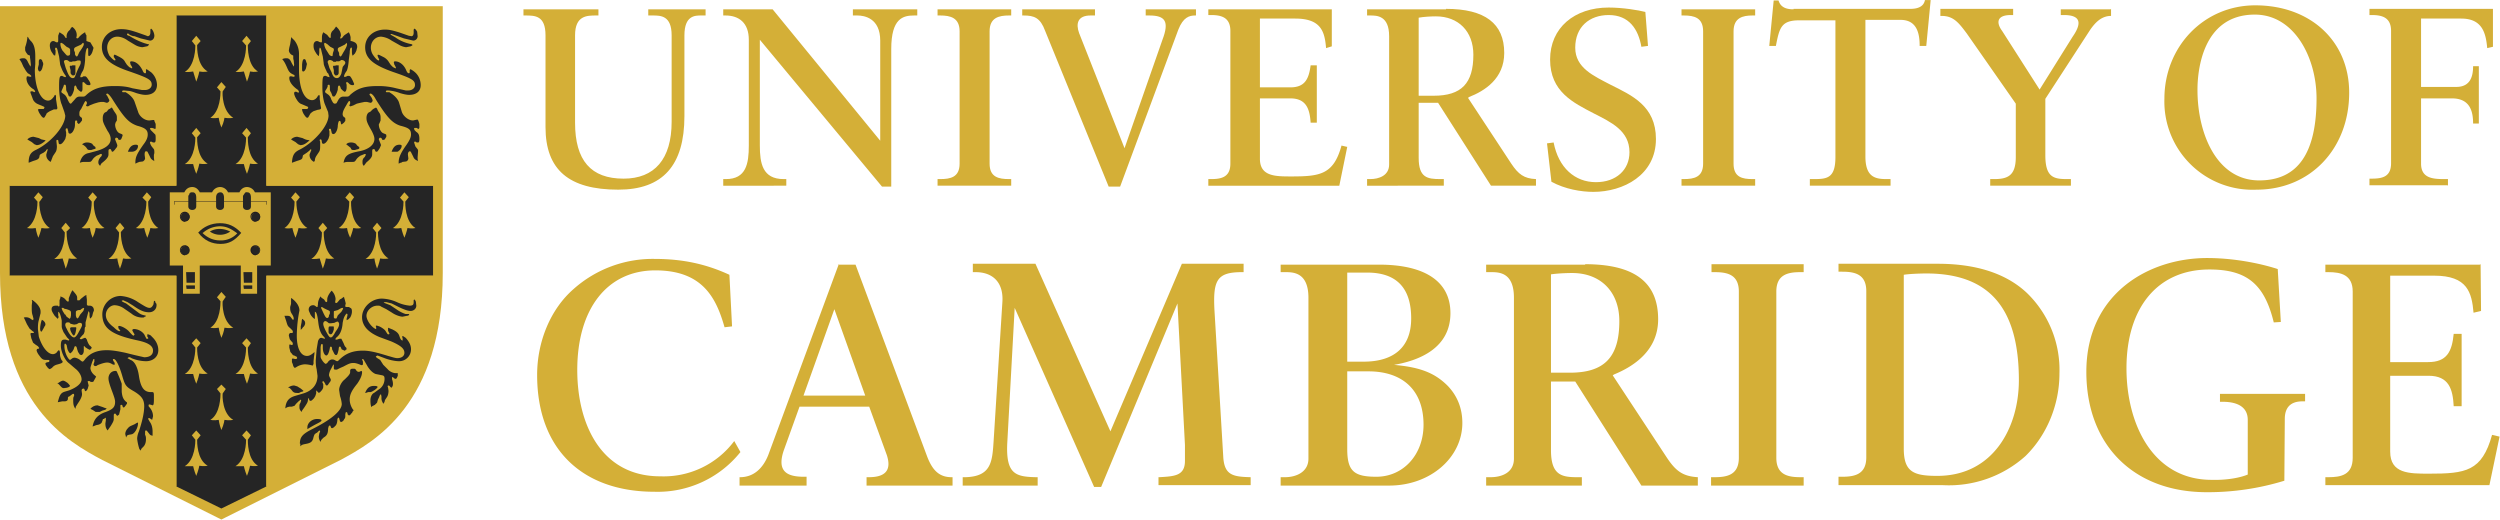
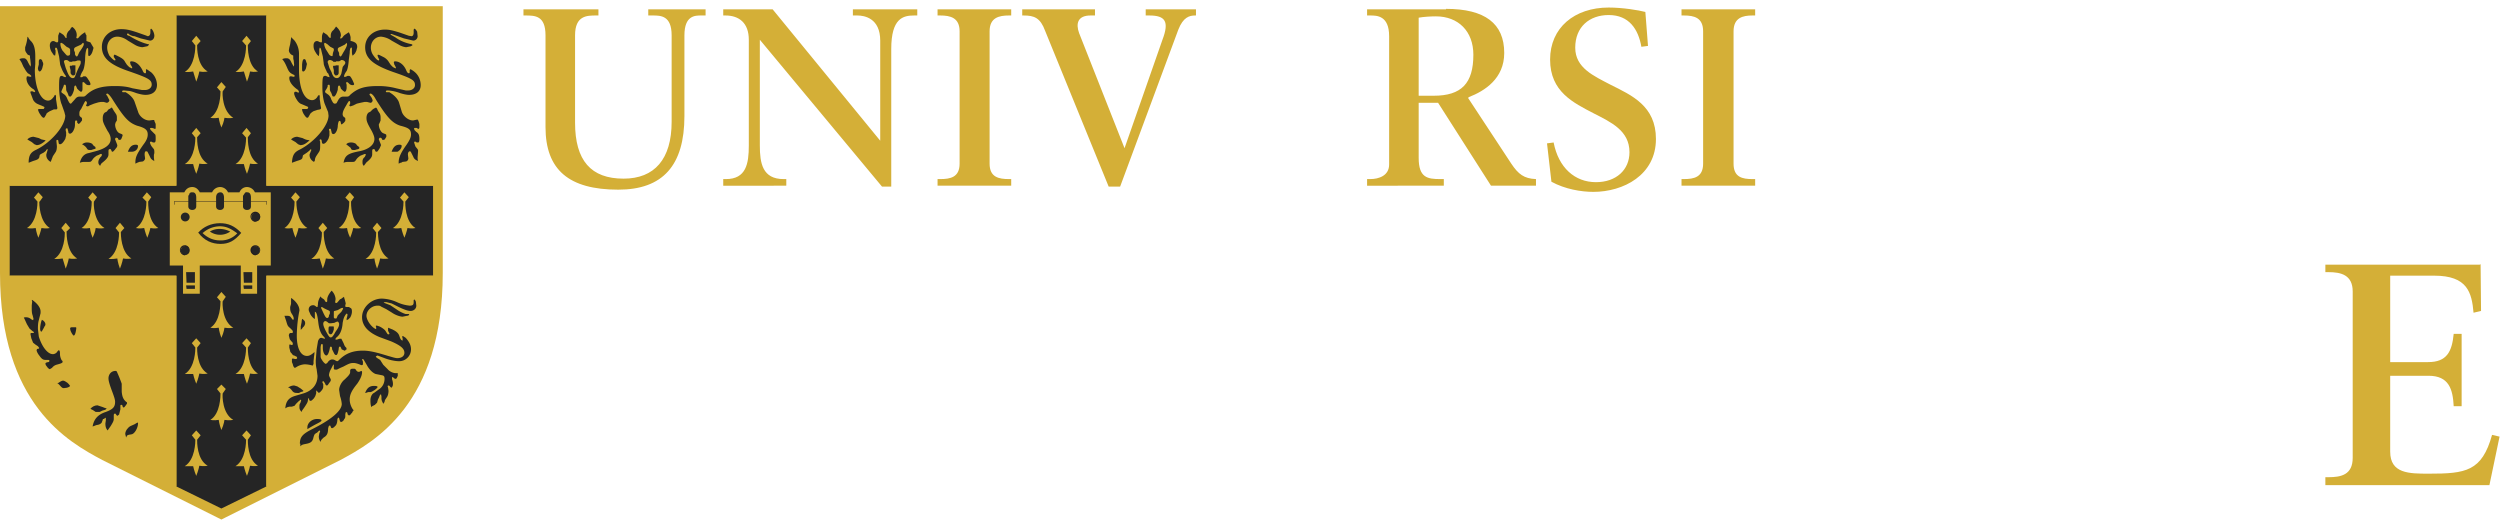
<svg xmlns="http://www.w3.org/2000/svg" width="755.9" height="157.1" viewBox="0 0 566.9 117.8">
  <defs>
    <clipPath id="a">
      <path d="M0 1h101v116.8H0zm0 0" />
    </clipPath>
    <clipPath id="b">
      <path d="M527 59h39.9v52H527zm0 0" />
    </clipPath>
  </defs>
  <path d="M95.8 65c-.3 5.2-1 10-2.3 14.1A35 35 0 0 1 88 89.8c-4.3 5.7-9.6 8.6-13 10.4l-12.3 6.2V65h33M37.6 65v41.4l-12.3-6.2c-3.4-1.8-8.7-4.7-13-10.4A35 35 0 0 1 7 79.1C5.6 75 5 70.2 4.6 65h33" fill="none" stroke-width=".2" stroke="#D4AF37" stroke-miterlimit="10" />
  <path d="M95.8 6h-33v33.7h33zm0 0M37.6 6h-33v33.7h33zm0 0" fill="none" stroke-width=".2" stroke="#D4AF37" stroke-miterlimit="10" />
  <g clip-path="url(#a)">
    <path d="M50.2 117.8l-1-.5-26-13C15.5 100.2 0 91.7 0 61.9V1.4h100.4v60.5c0 29.8-15.6 38.3-23.2 42.4l-26 13-1 .5" fill="#D4AF37" />
  </g>
  <path d="M60.4 42.1V3.5H40v38.6H2.2V62.5H40v47.8l10.2 5 10.2-5V62.5h37.8V42.1H60.4" fill="#252525" />
  <path d="M2.2 42.1H40V3.5H2.2zm0 0M60.4 42.1h37.8V3.5H60.4zm0 0M40 62.5H2.2c.2 27.7 14.4 35.7 22 39.9l15.8 7.9V62.5M60.4 62.5v47.8l15.8-8c7.6-4 21.8-12 22-39.8H60.4M73.4 52.6l.8-.9-1-1.2-1 1.2.8 1c0 .4 0 4.5-2.4 6 0 0 .8.1 1.9-.1l.7 2.3c.5-1.2.7-2.3.7-2.3 1 .2 1.9 0 1.9 0-2.4-1.4-2.4-5.5-2.4-6M79.6 45.7l.7-1-1-1.1-1 1.2.9.9c0 .4 0 4.5-2.4 6 0 0 .8.2 1.9 0 0 0 .1 1 .7 2.2.5-1.2.7-2.2.7-2.2 1 .2 1.8 0 1.8 0-2.4-1.5-2.3-5.6-2.3-6M85.7 52.6l.8-.9-1-1.2-1 1.2.8 1c0 .4 0 4.5-2.4 6 0 0 .8.1 2-.1 0 0 .1 1 .6 2.3.5-1.2.7-2.3.7-2.3 1 .2 1.9 0 1.9 0-2.4-1.4-2.4-5.5-2.4-6M91.9 45.7l.8-1-1-1.1-1 1.2.8.9c0 .4 0 4.5-2.4 6 0 0 .8.2 1.9 0 0 0 .2 1 .7 2.2.5-1.2.7-2.2.7-2.2 1 .2 1.8 0 1.8 0-2.4-1.5-2.3-5.6-2.3-6M67.2 45.7l.8-1-1-1.1-1 1.2.8.9c0 .4 0 4.5-2.3 6 0 0 .8.2 1.8 0 0 0 .2 1 .7 2.2.5-1.2.7-2.2.7-2.2 1.1.2 2 0 2 0-2.5-1.5-2.5-5.6-2.5-6M15 52.6l.9-.9-1-1.2-1 1.2.8 1c0 .4 0 4.5-2.4 6 0 0 .8.1 1.9-.1l.7 2.3c.5-1.2.7-2.3.7-2.3 1 .2 1.9 0 1.9 0-2.4-1.4-2.4-5.5-2.4-6M21.3 45.7l.7-1-1-1.1-1 1.2.8.9c0 .4 0 4.5-2.3 6 0 0 .8.2 1.9 0 0 0 .1 1 .6 2.2.6-1.2.7-2.2.7-2.2 1.1.2 2 0 2 0-2.5-1.5-2.5-5.6-2.4-6M27.4 52.6l.8-.9-1-1.2-1 1.2.8 1c0 .4 0 4.5-2.4 6 0 0 .8.1 2-.1 0 0 .1 1 .6 2.3.5-1.2.7-2.3.7-2.3 1 .2 1.9 0 1.9 0-2.4-1.4-2.4-5.5-2.4-6M33.6 45.7l.7-1-1-1.1-1 1.2.9.9c0 .4 0 4.5-2.4 6 0 0 .8.2 1.9 0 0 0 .2 1 .7 2.2.5-1.2.7-2.2.7-2.2 1 .2 1.8 0 1.8 0-2.4-1.5-2.3-5.6-2.3-6M9 45.7l.7-1-1-1.1-1 1.2.8.9c0 .4 0 4.5-2.4 6 0 0 .9.2 2 0 0 0 .1 1 .6 2.2.5-1.2.7-2.2.7-2.2 1.1.2 1.9 0 1.9 0-2.4-1.5-2.4-5.6-2.4-6M50.5 68.3l.7-1-1-1.1-1 1.2.8.9c0 .5 0 4.6-2.3 6 0 0 .8.2 1.9 0 0 0 .1 1 .6 2.3.6-1.3.7-2.3.7-2.3 1.1.2 2 0 2 0-2.5-1.4-2.5-5.5-2.4-6M50.5 89.2l.7-1-1-1-1 1 .8 1c0 .5 0 4.6-2.3 6 0 0 .8.2 1.9 0 0 0 .1 1 .6 2.3.6-1.3.7-2.3.7-2.3 1.1.2 2 0 2 0-2.5-1.4-2.5-5.5-2.4-6M56.2 78.8l.7-1-1-1.1-1 1.1.9 1c0 .4 0 4.5-2.4 6h1.9s.2 1 .7 2.2c.5-1.2.7-2.3.7-2.3 1 .2 1.8 0 1.8 0-2.4-1.4-2.3-5.5-2.3-6M44.7 78.8l.8-1-1-1.1-1 1.1.8 1c0 .4 0 4.5-2.4 6h1.9s.2 1 .7 2.2c.5-1.2.7-2.3.7-2.3 1 .2 1.9 0 1.9 0-2.5-1.4-2.4-5.5-2.4-6M56.2 99.7l.7-1-1-1.1-1 1.1.9 1c0 .4 0 4.5-2.4 6h1.9s.2 1 .7 2.2c.5-1.2.7-2.3.7-2.3 1 .2 1.8 0 1.8 0-2.4-1.4-2.3-5.5-2.3-6M44.7 99.7l.8-1-1-1.1-1 1.1.8 1c0 .4 0 4.5-2.4 6h1.9s.2 1 .7 2.2c.5-1.2.7-2.3.7-2.3 1 .2 1.9 0 1.9 0-2.5-1.4-2.4-5.5-2.4-6M50.5 20.7l.7-1-1-1.1-1 1.2.8.9c0 .5 0 4.5-2.3 6 0 0 .8.2 1.9 0 0 0 .1 1 .6 2.2.6-1.2.7-2.2.7-2.2 1.1.2 2 0 2 0-2.5-1.5-2.5-5.5-2.4-6M56.2 10.2l.7-.9-1-1.2-1 1.2.9 1c0 .4 0 4.5-2.4 6 0 0 .8.1 1.9-.1l.7 2.3c.5-1.2.7-2.3.7-2.3 1 .2 1.8 0 1.8 0-2.4-1.4-2.3-5.5-2.3-6M44.7 10.2l.8-.9-1-1.2-1 1.2.8 1c0 .4 0 4.5-2.4 6 0 0 .8.1 1.9-.1l.7 2.3c.5-1.2.7-2.3.7-2.3 1 .2 1.9 0 1.9 0-2.5-1.4-2.4-5.5-2.4-6M56.2 31.1l.7-.9-1-1.2-1 1.2.9 1c0 .4 0 4.5-2.4 6h1.9s.2 1 .7 2.2c.5-1.2.7-2.3.7-2.3 1 .2 1.8 0 1.8 0-2.4-1.4-2.3-5.5-2.3-6M44.7 31.1l.8-.9-1-1.2-1 1.2.8 1c0 .4 0 4.5-2.4 6h1.9s.2 1 .7 2.2c.5-1.2.7-2.3.7-2.3 1 .2 1.9 0 1.9 0-2.5-1.4-2.4-5.5-2.4-6" fill="#D4AF37" />
  <path d="M31.8 22.6l.1.5.3 1c.4 1.8.7 2.3 1.6 2.3.5 0 1-.3 1-.7l.3-.6c0-.2.1-.3.3-.3.3 0 .5.4.5 1.2l.2 1.6.2 1.3c0 .5 0 .6-.2 1l.2 2a4 4 0 0 1-.4 2L36 35l-.1 1.1a8 8 0 0 0-.2 1.1v.4l.2.4-.1.2-.7-.3-.7-.3-.7-.6c-.6.5-.8.6-2.5 1l-.7.4-.4.2c-.3 0-.4-.5-.4-1.4 0-.7 0-1.3.2-1.8l-1.2-.3-.4.1h-.2l-.1-.3c0-.1 0-.4.2-.7l.3-.8.8-.9.8-.5 1.1-.2c.7-.1 1.1-.5 1.1-1 0-.4-.3-.7-1-1l-1.3-.5a7 7 0 0 1-1.3-.6l-1-.5c-.3 0-.5.2-.5.6 0 .6.4 1 .9 1l.3-.1.3-.1c.2 0 .3 0 .3.2v.2l-.1.5c0 .5-.4 1-1 2l-.3.3c-.3 1-1 2-1.7 2.6l-.4.2-.3.5c0 .1-.2.4-.6.7l-.8.8a3 3 0 0 0-.6.6l-.4.5-.2.2c-.3 0-.6-.3-.7-.8-.1-.4-.2-.5-.5-.5H21l-.5.1h-1.2c-.5 0-1.3.2-1.7.4h-.3L17 38v-.3a6.1 6.1 0 0 1 1.8-3.6c-.1-.5-.5-1-.9-1l-.5-.2-.2-.2c0-.1.3-.4.8-.6a4 4 0 0 1 1.7-.5c.6 0 1 .2 1.7.6.8.7 1 .8 1.5.8.7 0 1.3-.6 1.3-1.3 0-.4-.2-.9-.8-1.6-.9-1.2-1.2-1.8-1.2-2.7 0-.5.2-1.2.4-1.5l.3-.4.1-.3c0-.3-.2-.4-.6-.4-.5 0-1.4.4-2.2.8-.4.3-.7.5-.7.7 0 .1 0 .2.2.3l.3.2v.4l-.7.8a10.4 10.4 0 0 1-1.6 1.7l-.3.5a5 5 0 0 1-1.4 1.5l-.5.3-.2.5-.4.6-.8 1-.9 1c-.3.2-.5.7-.9 1.9-.2.7-.4 1.1-.6 1.1l-.2-.2c-.6-.7-1.2-1.1-1.5-1.1l-.3.1-.9.4-1.2.2c-.9.2-1.2.3-1.7 1-.2 0-.3.2-.3.2l-.2-.4V38l.2-.9.6-2 .6-1 .1-.6c0-.7-.7-1.4-1.7-1.5-.2 0-.3 0-.3-.2l.6-.7a4 4 0 0 1 2-.9c.4 0 .9.2 1.5.4l.7.3.7.2c.8 0 1.5-.7 2.4-2.2.4-.7.6-1.2.6-1.7 0-.8-.4-1.3-1-1.3a2 2 0 0 0-1.4.6c-.4.3-.5.7-.5 1v.4c0 .4-.1.5-.3.5-.3 0-.7-.4-2-2-1-1-1.1-1.6-1.2-2.7-1-1.4-1.3-2-1.3-3v-.6c-.8-1-1-1.4-1-2.2 0-.3 0-.5.3-.9l-.6-1.2-.2-.7-.5-1.2-.3-.6c0-.4.2-.5 1.3-.8v-.7-.8L5 9.8l.1-1-.2-1-.3-.8-.2-.4c0-.1 0-.2.2-.2.4 0 1.2.5 2 1.2 1.9 1.6 2.3 2.2 2.5 4l.1.7c1 .6 1.4 1.4 1.4 2.2a4 4 0 0 1-.7 2l-.6 1a2 2 0 0 0-.3 1.1c0 .6.2 1.2.6 2 .5.8 1 1.2 1.4 1.2.9 0 1.6-1.5 1.6-3.2v-.8-1l.2-1v-1.2c0-.2 0-.4-.3-.6l-.7-.8c-1-1.1-1.6-2.2-1.6-3 0-1 .7-1.7 1.6-1.7.2 0 .4 0 .7.2v-.2c0-1.5.3-2.5.7-2.5h.2l.5.6.7.4.2.2c0-.4 0-.4.4-.9l.5-.6.3-.5.2-.3.2-.2c.1 0 .2.1.3.4.1.3.1.3.7.8l.4.4.2.7.1.2.7-.5.5-.3.3-.2.2.2.2.5c.4.6.5.9.5 1.1v.7c1 .4 1.4 1 1.4 2 0 .9-.4 1.8-1.2 2.8-.6.6-.6.8-.6 1.2 0 2.4 1.6 3.8 4.5 3.8h2.2c1.3 0 2.2.2 3.4.6 1.6.5 2 .6 2.5.6l.4-.1.2-.3c0-.4-.8-.8-3.4-1.5-5.3-1.5-7.5-3.7-7.5-7.2 0-2.7 2.2-4.8 5.1-4.8 1 0 2.4.3 3.2.6l1.3.5.7.1c.5 0 .7-.4.7-1.1 0-.4.1-.6.4-.6.4 0 1 .5 1.4 1.2.6.8 1 1.6 1 2.1 0 .8-.4 1.3-1.2 1.7-.7 1.1-1.6 1.6-2.8 1.6-1 0-2.2-.5-4.4-1.8-.8-.4-1.2-.5-1.6-.5-.5 0-.9.3-.9.8s.4.8 1.3 1c1.4.6 1.7.8 2.3 1.3 1.6.3 2.3.6 3.3 1.4 2.8.9 4.6 2.8 4.6 5 0 2.1-1.5 3.7-3.5 3.7l-1.5-.2" fill="#D4AF37" />
  <path d="M35 36.6l-.1-.8v-.7l.1-.4c0-.5 0-.8-.2-1l-.4-.5a2.4 2.4 0 0 1-.4-.9c0-.1.1-.2.3-.2l.4.2h.3c.2 0 .3-.2.3-.8 0-.6 0-1-.2-1.1l-.5-.5-.4-.4-.2-.3c0-.1.1-.2.3-.2.1 0 .4 0 .7.2h.1c.2 0 .2 0 .2-.3V28.1l-.3-.7c0-.2 0-.2-.2-.2h-.1l-.8.1h-.1c-1 0-2.2-.9-2.5-2l-.7-2c-.2-.7-.6-1.3-1.5-2l-.6-.4h-.6c-.1 0-.2 0-.2-.2 0-.1.1-.2.4-.2l1 .1c.4 0 1 .2 1.8.5 1 .3 1.6.4 2.1.4 1.6 0 2.6-.8 2.6-2.3a4 4 0 0 0-1.3-2.8l-1-.7c-.2 0-.2 0-.2.2v.4c0 .2 0 .3-.2.3s-.4-.2-.6-.7c-.6-1.2-1.5-2-2.5-2-.2 0-.3.1-.3.2l.1.5.3.5.1.3-.1.1-.6-.3-.5-.5-.4-.6c-.3-.6-.6-.8-1.3-1.2l-.8-.4a.8.8 0 0 0-.4-.1l-.1.2v.3l.4.6-.1.2c-.3 0-.8-.5-1.3-1.1-.3-.6-.5-1.2-.5-1.8 0-1.4 1-2.5 2.3-2.5.7 0 1.6.3 2.4.9l1.5.9a4 4 0 0 0 1.8.6l1-.2s.2 0 .3-.2l.2-.1-.1-.2h-.2l-.7-.2a15.5 15.5 0 0 1-3.5-1.7c-.3 0-.5-.2-.5-.3 0-.1 0-.2.2-.2 0 0 .2 0 .3.2.5.3.9.4 1.2.4l1.4.5 2.1.5c.6 0 1-.5 1-1.1 0-.4-.2-1-.5-1.4l-.2-.2c-.1 0-.2.1-.2.3V7.4c0 .4-.2.8-.6.8L33 8l-2-.7c-1.8-.6-2.6-.7-3.5-.7-2.5 0-4.4 1.7-4.4 4 0 2.5 1.8 4.1 6.3 5.6 4.3 1.5 5 1.9 5 3 0 .7-.7 1.2-1.5 1.2h-.7L30 20c-1.3-.4-2.5-.5-4-.5-3.1 0-4.9.6-6.4 2-.4.4-.5.4-1 .4H18c-.4 0-.7.2-1 .6a87.3 87.3 0 0 1-.9 1c-.3 0-.4-.2-.8-1-.1-.3-.3-.7-.6-1L14 21l-.1-.2.1-.3.4-.9c.1-.4.1-.4.3-.4.2 0 .3.2.3 1 0 .1 0 .4.3.8l.3.8.3.1c.3 0 .7-.8.9-1.6 0-.7.1-.9.3-.9h.1l.3.7.4.4.4.3c.3 0 .4-.2.4-.8v-1.1c0-.2 0-.3.2-.3l.2.1.3.3c.2.2.4.3.7.3.2 0 .4 0 .4-.2s0-.3-.3-.8L20 18c-.3-.5-.5-.7-.7-.7h-.4l-.3.2h-.3-.1c0-.3.2-.8.5-1.3.3-.4.5-1.3.6-2.6 0-1.6.3-2.7.5-2.7s.2.1.2.5v.7c0 .3 0 .6.2.6s.6-.4.8-1.1l.2-.7v-.1l-.7-1.2-.6-.2-.3-.1V8l-.2-.3-.1-.4c-.7.4-1 .7-1.3 1-.2.3-.4.4-.5.4l-.2-.1.1-.5v-.2c0-.7-.4-1.4-1-1.8l-.3.2-.2.4-.4.4a1.9 1.9 0 0 0-.4 1v.5h-.2l-.2-.3-.3-.4-.6-.4-.3-.2a7.3 7.3 0 0 0-.3.8v1.1c0 .3-.1.4-.3.4l-.3-.1a1 1 0 0 0-.5-.2c-.5 0-.8.4-.8 1s.2 1.2.5 1.6l.4.6.3.1.1-.6v-.6l-.1-.2c0-.2 0-.4.2-.4s.3.3.4.8l.3 1.2.2 1.5c0 .4.2.8.4 1.3a6.4 6.4 0 0 0 1 1.7l-.2.2-.3-.1-.4-.2H14c-.5 0-.6.4-.6 2.6 0 1.3.2 3 .6 3.9l.6 1.7.2.8c0 2.3-3.1 6-6.5 7.7-1.3.6-1.7 1.2-1.8 2.6v.4l1-.4c1-.3 1.2-.4 1.4-.8l.1-.5c0-.1.1-.2.9-.6l.5-.4c.1-.3.3-.4.4-.4v.2l-.3 1v.2c0 .6.4 1.2 1 1.5l.5-1.3.6-.9c.2-.3.3-.7.3-1.4l-.1-1V32c0-.2 0-.3.2-.3l.2.1.1.6c0 .2.2.3.3.3.4 0 .8-.5 1.2-1.2l.2-.8V30l-.1-.4v-.1c0-.2 0-.4.2-.4h.2l.2.8c0 .3.2.4.4.4s.6-.3.8-.8c.2-.4.3-.8.3-1.3 0-.7 0-.9.3-.9l.2.1v.4l.3.3c.2 0 .5-.4.8-.8V27c0-.1 0-.3-.2-.4-.4-.3-.4-.4-.4-.8s0-.6.4-1.1l.4-.8c.4-.8.5-1 .7-1l.2.3v.3l-.2.4s.1.2.3.2c.1 0 .3 0 .5-.2l1-.4 1-.3.6-.1h.6l.7.2c.3 0 .6-.3.6-.6l-.5-1-.2-.2v-.2l.2-.1c.2 0 .7.5 1.2 1.3 2.7 4.3 3.7 5.3 5.6 6 1.9.5 2.4 1 2.4 2 0 .7-.3 1.4-1 2.3-1.4 2-1.8 2.8-1.8 4v.3l.4-.2.5-.2.8-.1c.2-.1.5-.4.5-.7l-.1-.8c0-.3 0-.6.2-.8h.2c.1 0 .2 0 .3.2l.5 1c.2.5.4.7 1 1M9.2 13.4c-.3 0-.4.2-.4.6v.6l-.2.8c0 .5.2.8.4.8s.5-.4.6-.8l.2-.8c0-.2 0-.4-.2-.7 0-.3-.3-.5-.4-.5" fill="#252525" />
  <path d="M6.5 8.7l.4.5C7.7 9.9 8 11 8 12.8v1.7l-.1 1.3c0 4 1.3 7 3 7 .5 0 .9-.3 1.4-1 0-.2.2-.3.3-.3l.1.3v.7l.1.6.1.7.1.6c0 .2 0 .3-.2.4h-.6l-.9.4c-.5.3-.8.5-.8.7l-.4.7-.2.1c-.2 0-.5-.3-.8-.8a3 3 0 0 1-.5-1.1l.3-.1h1l.2-.3-.1-.2-1.4-.6c-.5-.2-.9-.6-1.1-1L6.9 21c0-.2 0-.3.2-.3h.3l.4.2.2-.2-.3-.4C6.5 19.6 6 18.6 6 17.7l.1-.4h.3l.4.1c.2 0 .3 0 .3-.2l-.3-.3-.5-.3-.4-.5-.6-1-.4-.9-.3-.5-.2-.3a2 2 0 0 1 1-.2c.4 0 .7.3 1 1l.5.9.1-.4-.1-1-.1-.7v-.4l-.5-.2L6 12c-.2-.3-.3-.5-.3-.8v-.5a9 9 0 0 0 .5-2.1v-.3l.3.3M10.3 31.8l-.9-.2-.6-.3-1.2-.3a2 2 0 0 0-1.4.6l.3.2.7.4.6.5.5.2c.6 0 1.2-.3 2-1M22.7 37.6c.2-.4.2-.5.6-.8 1-.8 1.3-1.3 1.3-1.8v-.7c0-.4.1-.5.3-.5h.2l.2.4c0 .1.1.2.3.2l.4-.4.3-.4c.2-.2.3-.4.3-.7l-.1-.3-.2-.5-.2-.5c0-.2.1-.4.3-.4l.3.1.2.4h.3s.2 0 .3-.2l.2-.5.1-.3c0-.1 0-.2-.2-.3l-.5-.2c-.5-.2-1-1.1-1-2l.1-.4.3-.5v-.6c0-.3 0-.6-.3-1l-.4-.6-.4-.7h-.2l-.2.2-.4.2-.4.5-.4.2c-.3.2-.5.7-.5 1.2 0 .8 0 1 1.1 3 .5.7.7 1.3.7 1.8 0 1.3-1.2 2.2-3.5 2.8l-1.5.4c-1.1.2-1.7 1-2 2.2.5-.2.7-.2 1.5-.2h.5c.4 0 .5 0 .8-.4.3-.5.6-.7 1-1l.5-.2.4-.2h.2l.1.1c0 .1 0 .4-.3.6-.3.4-.5.7-.5 1.2 0 .3.1.5.4.8" fill="#252525" />
  <path d="M18.6 32.7c.4.2.8.5 1 .8.3.5.4.5.7.5h.4l.3-.1c.5-.1.7-.2.7-.3l-.1-.3-.4-.3-.3-.4c-.3-.2-.7-.3-1.1-.3-.4 0-.6 0-1.2.4M29 34.4h.9c.8 0 1.4-.6 1.4-1.3 0-.2-.2-.3-.5-.3-.9 0-1.4.5-1.8 1.6" fill="#252525" />
  <path d="M17 12.3c.1.3.3.5.4.5.2 0 .3-.4.6-1 .5-.7 1-1.4 1-1.8 0-.2-.1-.3-.2-.3l-.4.4-1.1.5c-.4.2-.5.3-.5.6v.2l.2.5v.4M15.1 10.6l.6.3.2.3v.2.7c0 .6-.5.5-.7.5l-.3-.3-.7-.8a3 3 0 0 1-.5-1.4V10c0-.2 0-.3.2-.3l.4.2.8.7M16.4 14H15.8l-.4-.3a.9.9 0 0 0-.4-.1c-.3 0-.5.1-.5.4l.4 1.4.4 1c.4 1 .8 1.3 1.2 1.3.5 0 .5-.4.8-1.1.6-1.6 1-1.9 1-2.4 0-.4 0-.5-.4-.5h-.3l-.6.2h-.6" fill="#D4AF37" />
  <path d="M16.3 14.9H16h-.1l-.1.2.2.8v.7c.2.3.3.5.6.5s.5-.2.5-.6v-.7a33.5 33.5 0 0 0 0-1h-.7" fill="#252525" />
  <path d="M91.6 22.6l.2.5.2 1c.4 1.8.8 2.3 1.6 2.3.6 0 1-.3 1.1-.7l.2-.6c0-.2.2-.3.3-.3.4 0 .5.4.6 1.2l.2 1.6V29l-.1 1v.3l.2 1.2c0 1.4 0 1.8-.4 2.3l.2 1.2-.1 1.1-.2 1v.5l.2.4-.1.2-.7-.3-.7-.3-.7-.6c-.6.5-.7.6-1.5.8a6.2 6.2 0 0 0-2 .8c-.3 0-.5-.5-.5-1.2 0-1 0-1.6.2-2l-1.1-.3-.5.1h-.1c-.1 0-.2 0-.2-.3s.2-1 .5-1.5c.4-.7 1-1.3 1.6-1.4l1.1-.2c.7-.1 1.1-.5 1.1-1 0-.4-.3-.7-1-1l-1.3-.5c-.5-.1-.9-.3-1.3-.6l-.7-.4h-.3c-.3 0-.5.1-.5.5 0 .5.4 1 1 1l.3-.1.3-.1c.1 0 .2.1.2.3a4 4 0 0 1-.7 2l-.4.6-.3.3c-.1.9-1 2-1.7 2.6l-.4.2-.2.5-.7.7-.8.8-.6.6-.4.5-.2.2c-.3 0-.6-.3-.7-.8-.1-.4-.2-.5-.5-.5h-.5l-.5.1h-1.1c-.6 0-1.4.2-1.8.4H77c-.2 0-.3-.1-.3-.4 0-1 .8-2.6 1.8-3.6-.1-.6-.4-1-.9-1l-.5-.2-.1-.2c0-.2.2-.4.7-.6 1-.5 1.2-.5 1.7-.5.6 0 1 .2 1.7.6.8.7 1 .8 1.5.8.7 0 1.3-.6 1.3-1.3 0-.4-.2-.9-.8-1.6-.9-1.1-1.2-1.9-1.2-2.8 0-.6.2-1 .7-1.8l.2-.4c0-.2-.3-.3-.7-.3-.3 0-.7.1-1.3.4-1 .4-1.5.8-1.5 1l.1.4.3.2.1.1-.1.3-.7.8c-.4.6-.8 1-1.3 1.4l-.3.3-.3.5c-.2.4-.8 1-1.4 1.5l-.4.3-.3.5-1.2 1.6-.9 1c-.2.2-.6 1-.9 1.9l-.5 1.1c-.1 0-.2 0-.3-.2-.6-.7-1.2-1.1-1.4-1.1l-.4.1-.9.4-1.1.2c-1 .2-1.4.4-1.8 1l-.3.2-.2-.4V38l.2-.9a7 7 0 0 1 .7-2l.5-1 .2-.6c0-.7-.7-1.3-1.7-1.5-.3 0-.4 0-.4-.2l.7-.7c.7-.5 1.4-.9 2-.9l1.4.4.7.3.7.2c.8 0 1.5-.7 2.4-2.2.4-.7.6-1.2.6-1.7 0-.8-.4-1.3-1-1.3a2 2 0 0 0-1.4.6c-.4.4-.5.7-.5 1v.5c0 .3-.1.4-.3.4a110.3 110.3 0 0 0-2-2c-1-1-1.1-1.5-1.2-2.7-1-1.4-1.3-2.2-1.3-3v-.6c-.8-1-1-1.3-1-2.2 0-.5.1-.6.3-.9l-.6-1.2-.2-.7-.5-1.2-.3-.6c0-.3.3-.6 1-.7l.3-.1v-.7-.8l.3-1.2.1-1-.2-1c0-.4-.2-.6-.3-.8l-.2-.4c0-.1.1-.2.3-.2l.3.1c1 .6 2.3 1.6 3.1 2.5.7.8 1 1.5 1.1 3.3 1 .7 1.4 1.4 1.4 2.4 0 .6-.2 1.2-.7 1.9l-.6 1c-.2.3-.3.7-.3 1 0 .6.2 1.2.6 2 .5.8 1 1.2 1.4 1.2.9 0 1.6-1.5 1.6-3V17.5l.1-.8v-1l.1-.7v-.4c0-.4 0-.5-1-1.5-1-1.2-1.6-2.2-1.6-3 0-1 .8-1.7 1.7-1.7l.6.2V7.6l.3-.8c.1-.7.2-.8.4-.8h.2l.5.6.7.4.2.2c0-.4.1-.5.5-.9l.4-.6.3-.5.2-.3c.1-.2.2-.2.3-.2l.2.4c0 .2.2.3.3.5l.4.3c.4.3.6.7.7 1.3l.7-.5.5-.3.3-.2.2.2.2.5c.4.6.5.7.5 1.2v.6c1 .3 1.4.9 1.4 2 0 .9-.4 1.8-1.2 2.8-.5.6-.6.8-.6 1.3 0 2.3 1.7 3.7 4.5 3.7h2.2c1.3 0 2.2.2 3.5.6 1.4.5 2 .6 2.4.6.3 0 .6-.2.6-.4 0-.4-.8-.8-3.4-1.5-5.3-1.5-7.5-3.7-7.5-7.2 0-2.7 2.2-4.8 5.2-4.8.9 0 2.3.3 3.1.6l1.3.5.7.1c.5 0 .7-.3.7-1.1 0-.4.2-.6.4-.6.4 0 1 .6 1.5 1.2.5.7.8 1.6.8 2.2 0 .7-.3 1.2-1.1 1.6-.7 1.1-1.6 1.6-2.8 1.6-1 0-2.5-.6-4.4-1.8-.8-.4-1.1-.5-1.5-.5-.6 0-1 .3-1 .8s.3.8 1.3 1c1.5.6 1.8.8 2.3 1.3 1.6.3 2.3.6 3.3 1.4 3 1 4.6 2.7 4.6 5 0 2.2-1.4 3.7-3.4 3.7l-1.6-.2" fill="#D4AF37" />
  <path d="M94.8 36.6l-.1-.6v-.4l.1-1.3c0-.2 0-.4-.2-.6l-.4-.5-.3-.9.1-.2h.2l.3.2h.3c.2 0 .3-.2.3-.8 0-.9-.2-1.3-.7-1.6l-.4-.4-.1-.3c0-.1 0-.2.2-.2h.4l.3.2h.2l.1-.3V28.1c-.2-.7-.3-1-.5-1l-.9.2h-.1c-1 0-2.2-1-2.5-2l-.6-2c-.2-.7-.8-1.4-1.6-2l-.6-.4h-.6c-.1 0-.2 0-.2-.2 0-.1.1-.2.4-.2a9 9 0 0 1 2.8.6c1 .3 1.6.4 2.1.4 1.6 0 2.6-.8 2.6-2.2 0-.7-.2-1.5-.6-2.1-.3-.5-.8-1-1.5-1.4a.5.5 0 0 0-.3-.1l-.1.2v.4c0 .2 0 .3-.2.3s-.4-.2-.6-.7c-.5-1.2-1.5-2-2.5-2-.2 0-.3.1-.3.2l.1.5a3.4 3.4 0 0 1 .4.8l-.1.1-.6-.3-.5-.5-.4-.6a3 3 0 0 0-1.3-1.2l-.8-.4a1 1 0 0 0-.4-.1l-.1.1.1.4.3.6-.1.2c-.3 0-.7-.4-1.2-1.1a3 3 0 0 1-.6-1.8c0-1.4 1-2.5 2.3-2.5a5 5 0 0 1 2.4.9l1.6.9a4 4 0 0 0 1.7.6l1-.2.4-.2v-.2l-.2-.1A9 9 0 0 1 90 8.7a8 8 0 0 0-1-.6l-.5-.3.2-.1h.1l1.4.5 1.4.5 2.1.5c.6 0 1-.5 1-1l-.1-1c-.2-.4-.5-.7-.6-.7-.1 0-.2.1-.2.4v.5c0 .5-.2.8-.5.8l-.6-.1-2-.7c-1.9-.6-2.6-.7-3.4-.7-2.6 0-4.5 1.7-4.5 4 0 2.5 1.8 4 6.3 5.6 4.4 1.5 5 1.9 5 3 0 .7-.7 1.2-1.5 1.2H92l-2.2-.5a16 16 0 0 0-4-.5c-3.2 0-4.7.5-6.4 2-.3.4-.5.4-1 .4h-.6c-.4 0-.7.2-1 .6l-.5.9-.3.1c-.4 0-.5-.2-.9-1-.1-.4-.3-.7-.6-1l-.7-.5-.1-.2.1-.3a3.3 3.3 0 0 0 .5-.9v-.3l.2-.1c.3 0 .3.1.3 1 0 .1 0 .4.3.8l.3.8.3.1c.3 0 .7-.8.9-1.6 0-.7.1-.9.3-.9.1 0 .2 0 .4.7l.4.4.4.3c.3 0 .4-.2.5-.8v-.8l-.1-.3c0-.2 0-.3.2-.3l.2.1.3.3c.2.2.5.3.7.3.2 0 .4 0 .4-.3l-.3-.7-.2-.4c-.3-.5-.4-.7-.7-.7h-.3l-.4.2H78 78c0-.3.2-.8.6-1.3.2-.4.4-1.2.5-2.6l.2-1.5c0-.9.2-1.2.3-1.2h.2v.9c0 .5.1.9.2.9l.5-.5.3-.6.2-.8c0-.8-.3-1.1-1.3-1.4h-.2v-.9l-.1-.4-.1-.3-.2-.4-.3.2c-.6.4-.8.5-1 .8-.3.4-.4.4-.5.4h-.2l.2-.6V8c0-.7-.4-1.4-1.1-2l-.2.3-.3.4-.4.4c-.2.3-.3.6-.3 1v.2c0 .2 0 .3-.2.3l-.3-.3-.3-.4-.6-.4-.3-.2C73 8 73 8 73 8.9v.3c0 .3 0 .4-.2.4l-.4-.1a1 1 0 0 0-.5-.2c-.5 0-.8.4-.8 1s.1 1 .5 1.6c.2.4.6.8.7.8l.1-.7v-.8l.1-.4c.2 0 .3.3.4.8l.3 1.2.2 1.5c0 .4.2.8.4 1.3.3.6.4 1 .6 1l.3.7v.2l-.4-.1-.4-.2h-.2c-.5 0-.6.4-.6 2.6 0 1.3.2 3 .6 3.9l.7 1.7.1.8c0 2.3-3.2 6-6.5 7.7-1.3.6-1.7 1.3-1.8 3l1.1-.4c1-.3 1.2-.4 1.3-.8l.1-.5.9-.6.5-.4.4-.4.1.2-.4 1v.2c0 .6.4 1.2 1 1.5l.2-.3c0-.5.2-.8.3-1l.6-.9c.2-.3.3-.5.3-1.4v-1l-.1-.2c0-.2 0-.3.2-.3l.2.1.1.6c0 .2.2.3.3.3.4 0 .8-.4 1.2-1.2l.2-.7v-1l-.1-.2c0-.2 0-.3.2-.3h.2l.2.8c0 .3.3.4.4.4.5 0 1-1 1-2 .1-.7.2-1 .4-1l.2.1.1.4c0 .2.1.3.2.3l.5-.4.3-.4V27c0-.2 0-.3-.2-.4a.8.8 0 0 1-.4-.7c0-.5.2-1 .8-2 .5-.9.6-1 .7-1 .1 0 .2.1.2.3v.3l-.2.4s.1.2.3.2l.6-.2.8-.4a33.8 33.8 0 0 1 1.8-.4h.5l.8.2c.3 0 .5-.3.5-.6l-.2-.5a6.5 6.5 0 0 0-.5-.7v-.2l.2-.1c.3 0 .8.5 1.2 1.3 2.5 4 3.7 5.4 5.6 6 2 .5 2.4.9 2.4 2 0 .7-.4 1.4-1 2.3-1.3 1.8-1.8 2.9-1.8 4v.3l.4-.2c.3 0 .4-.2.5-.2l.8-.1c.3-.1.5-.4.5-.7l-.1-.8v-.1c0-.4.2-.7.4-.7.1 0 .2 0 .3.2l.5 1c.2.5.4.7 1.1 1M68.5 14.6v.9c0 .5 0 .7.3.7.2 0 .5-.4.6-.8l.2-.9-.2-.6c-.1-.4-.2-.5-.4-.5-.3 0-.4.3-.5 1.2" fill="#252525" />
  <path d="M66.3 8.7l.5.5a5 5 0 0 1 1 3.2v3.3c0 4.2 1.1 7 3 7 .4 0 1-.3 1.3-1l.3-.2.1.3v.7l.1.6a11.4 11.4 0 0 0 .2 1.3c0 .3 0 .4-.8.5l-.9.3c-.5.3-.8.6-.8.7l-.4.7-.2.1c-.2 0-.4-.2-.8-.8a3 3 0 0 1-.4-1c0-.2 0-.2.2-.2h1l.2-.3-.1-.2-1.4-.6c-.4-.1-.8-.5-1.1-1-.4-.6-.6-1.2-.6-1.4 0-.3.1-.4.3-.4h.2l.4.2h.1l.1-.2-.2-.4c-1.2-.8-2-1.8-2-2.7 0-.3.1-.4.2-.4h.3l.4.1c.2 0 .3 0 .3-.2 0-.1 0-.2-.3-.3-.8-.4-1-.6-1.5-1.8-.4-.9-.6-1.2-1-1.7a2 2 0 0 1 1-.2c.5 0 .8.3 1.1 1l.5.9.1-.4-.1-1a2 2 0 0 1-.1-.7v-.4l-.4-.2c-.3-.2-.6-.6-.6-1l.1-.6.2-.8.2-1.3v-.3l.3.3M70.2 31.8c-.7-.1-.8-.1-1.6-.5l-1.2-.3a2 2 0 0 0-1.4.6l.3.2.7.4.6.5.5.2c.7 0 1.2-.3 2-1M82.5 37.6l.6-.8c1-.8 1.3-1.3 1.3-1.8v-.7c0-.4.1-.5.3-.5h.2l.2.4c0 .1.1.2.3.2.2 0 .3-.2.7-.8l.3-.7-.1-.3-.2-.5-.2-.5c0-.2.2-.4.3-.4l.3.1.2.4h.2c.1 0 .3 0 .4-.2l.3-.5v-.3c0-.1 0-.2-.2-.3l-.5-.2c-.5-.2-1-1.1-1-2l.2-.4.2-.5v-.6c0-.3 0-.6-.2-1l-.4-.6c-.2-.5-.3-.7-.5-.7l-.4.2-.3.2-.5.5-.4.2c-.3.2-.5.7-.5 1.2 0 .7.1 1.1 1.2 3 .4.8.6 1.3.6 1.8 0 1.3-1.3 2.4-3.5 2.8-2.6.5-3.2 1-3.5 2.6.5-.2.7-.2 1.5-.2h.5c.4 0 .5 0 .8-.4.3-.5.6-.7 1-1l.5-.2.5-.2.3.1-.3.6c-.4.3-.5.7-.5 1 0 .5 0 .7.3 1" fill="#252525" />
  <path d="M78.5 32.7l1 .8c.2.5.3.5.6.5h.4l.3-.1c.6-.1.7-.2.7-.4l-.1-.2-.4-.3-.3-.4c-.3-.2-.7-.3-1-.3-.4 0-.8 0-1.2.4M88.8 34.4h1c.3 0 .5 0 .6-.2.2-.1.4-.3.6-.7l.1-.4c0-.2-.2-.3-.5-.3-.9 0-1.4.5-1.8 1.6" fill="#252525" />
  <path d="M76.9 12.3c0 .3.2.5.3.5.2 0 .4-.5.7-1 .5-.8.8-1.4.8-1.8l-.1-.3-.4.4-1 .5c-.5.2-.6.3-.6.6v.2l.3.6v.3M74 9.9a.7.7 0 0 0-.3-.2c-.1 0-.2.1-.2.3a3.5 3.5 0 0 0 .6 1.5l.5.8c.2.3.5.4.6.4h.2l.1-.7.2-.6v-.1c0-.2 0-.3-.2-.4l-.6-.3-.8-.7M76.2 14H75.6s-.1-.2-.4-.3a.9.9 0 0 0-.4-.1c-.3 0-.5.2-.5.5l.4 1.3.5 1c.3 1 .7 1.3 1.2 1.3.4 0 .7-.3 1-1l.3-1.5c.2-.4.6-.6.6-1 0-.3-.4-.6-.8-.6h-.1l-.5.3h-.7" fill="#D4AF37" />
  <path d="M76.1 14.9h-.5l-.1.2.2.8v.7c.2.3.2.5.5.5s.6-.2.6-.6v-.7a33.5 33.5 0 0 0 0-1h-.7" fill="#252525" />
  <path d="M32.4 83c.3.8.4 1.1.4 1.6L33 86c0 1.4.5 2 1.4 2 .3 0 .5 0 .7-.2l.3-.3h.2c.2 0 .3.1.3.4v2c.2.4.2.8.2 1.3 0 .6 0 .9-.3 1.5.2.6.4 1.4.4 2 0 .6-.2 1.1-.4 1.5l.1 1.1-.1 1.2c-.1.7-.2 1.2-.1 1.6 0 .2 0 .3-.2.3-.1 0-.3 0-.4-.2-.2-.3-.3-.4-.5-.4s-.3.2-.6 1.1l-.8 1.2c-.3.4-.5.7-.5 1l-.2.6-.2.2c-.6 0-1.2-1.2-1.8-3.3-.2-.6-.4-.9-.7-.9-.3 0-.5.2-.6.4l-.2.4-.2.2c-.2 0-.6-.5-.9-1a4 4 0 0 1-.3-1.6c0-1 .8-1.7 3-3 1-.5 1.4-1.2 1.4-2.5 0-1-.3-1.5-1.2-2.2-.7-.5-1-.7-1.4-.7-.3 0-.6.2-.6.5s.2.4.6.6c.5.2.7.3.7.6l-.5 1.1a3 3 0 0 1-1 1c-.2 1-.6 1.5-1.6 2.2l-.6 1.2-.7.8-.5 1c0 .5-.1.6-.3.6-.2 0-.8-.5-1.3-1.1-.3-.4-.4-.6-.4-1.1-.3.3-.4.3-1 .4l-1 .2c-.4.3-.6.3-.7.3-.1 0-.2 0-.2-.3V97a5 5 0 0 1 1-2.8c-.6-.5-1.2-.8-1.6-.8-.2 0-.3 0-.3-.2l.3-.5.6-.7c.5-.4 1.3-.7 1.9-.7.4 0 1 .2 1.8.5l.8.1c.3 0 .5-.2.5-.6 0-.6-.3-1.5-1-3-.4-1-.5-1.6-.5-2 0-1.2.5-2.3 1.1-2.7l-.7-.1c-.3 0-.6 0-1 .3-.4.2-.7.5-.7.7l.3.2c.2.2.2.3.2.5 0 .8-.6 1.9-1.5 2.5a2.8 2.8 0 0 1-1.8 2.3 3 3 0 0 1-.7 1.5c-.8 1.2-1 1.5-1.2 2.2 0 .4-.1.5-.2.5-.2 0-.4-.2-.7-.6l-.6-.6a3 3 0 0 1-.3-1h-1.3a4 4 0 0 0-2 .6c-.3 0-.4-.4-.4-1 0-1.1.3-2.1 1-3.1l-.6-.6a1 1 0 0 0-.2-.2l-.4-.2-.2-.3 1-1a3 3 0 0 1 1.6-.5c.5 0 .8.1 1.5.7.4.4.7.6 1 .6l.4-.3.2-.5c0-.6-.8-1.6-1.6-2.2-.6-.4-1.2-.6-1.9-.6-.9 0-1.6.5-2 1.2l-.3.7-.3.3c-.3 0-.4-.1-1-1l-1-1-.4-.8-.2-.4-.3-.2c-.7-.5-1.1-1.4-1.4-2.7V79c-.9-1-1.3-2.2-1.3-3.2v-.4c-.4-.5-.5-.6-.8-1.8-.3-.9-.5-1.3-.8-1.7l-.1-.2c0-.2.3-.4.7-.4l.7-.1H6v-.8l.1-1.5.1-.7a7.4 7.4 0 0 0-.2-1.3l.2-.1.4.1 1.4.8c1.1 1 2 2.2 2 3v.3l-.1.5c0 .1 0 .3.2.5l.4.5c.3.4.5 1 .5 1.2 0 .3 0 .5-.6 1.2-.4.6-.5 1-.5 1.5s.2 1.3.6 2c.4.7.8 1 1.2 1 .8 0 1-.6 1.2-2.3l.2-2.5v-.4c0-.2 0-.3-.3-.6l-1-1.1c-.8-1.1-1.1-1.7-1.1-2.4 0-1 .6-1.5 1.4-1.5h.4v-.2l.1-1c.2-.6.5-1.1.6-1.1l.3.1.6.3c.2 0 .3 0 .7.3.1-.6.2-.8.5-1.1.4-.6.9-1 1-1 .1 0 .3.1.5.4l.7.6.3.6.1.3a28.6 28.6 0 0 0 1-.5l.5-.3.4-.2.4 1.3.2 1.4c1 .2 1.5.7 1.5 1.8 0 1-.5 2.1-1.6 3.3-.3.3-.4.4-.4.7 0 2.9 1 3.8 4.6 4.1 2.2.3 2.8.4 5.4 1.2 1.4.4 2.2.6 2.7.6.6 0 1-.2 1-.6 0-.6-.5-.8-3-1.3-6-1.3-8.3-3.3-8.3-7.2 0-2.8 2-5 4.9-5 1.2 0 2.3.4 4 1.4 1.6 1 2 1.1 2.4 1.1.4 0 .6-.2.6-1 0-.4 0-.6.4-.6.2 0 .6.3 1 .7.5.6.7 1 .7 1.8 0 1.2-.6 2-1.8 2.3-.2 0-.2.2-.3.3-.7.7-1.3 1-2.3 1-1 0-2-.4-2.8-1l-1.6-1c-.6-.5-1.1-.7-1.6-.7-.7 0-1 .4-1 1 0 .7.4 1.2 1 1.4l1.5.5 1.4.5h.7a6 6 0 0 1 2.7.6l.6.3.8.2a5 5 0 0 1 3.3 4.6c0 2.2-1.5 3.6-3.8 3.6h-.8" fill="#D4AF37" />
-   <path d="M31.9 102.1l.2-.4.4-.4c.4-.4.6-1 .6-1.7 0-.3 0-.7-.2-1V98c0-.2 0-.4.2-.4 0 0 .2 0 .3.2l.4.5c.3.4.4.4.8.5v-1c0-.7-.2-1.6-.6-2.1l-.4-.7c0-.1 0-.2.2-.2h.1l.6.4.2-.8a3 3 0 0 0-.6-1.8l-.4-.5v-.2c0-.1 0-.2.2-.2l.4.1.3.1c.2 0 .3-.3.3-1.3v-.9c0-.7-.1-.8-.4-.8h-.3c-1.5 0-2.3-1-2.7-3.7-.3-2-1-3.3-1.9-3.6l-.7-.4.3-.2c.1 0 .4 0 .6.2a9 9 0 0 0 3.3.7c1.6 0 2.8-1 2.8-2.5 0-1.1-.5-2.2-1.5-3.1-.2-.3-.5-.4-.8-.5h-.2v.5l.2.3v.2h-.4l-.5-1a3 3 0 0 0-2.3-1.2c-.2 0-.4.1-.4.3l.2.4.3.5v.1l-.2.2c-.1 0-.2 0-1-.9-.5-.6-1.7-1.3-2.3-1.3l-.2.1v.1l.1.4.4.5-.2.1c-.2 0-.6-.2-1.3-.9-1.2-.9-1.8-1.8-1.8-2.8 0-1.2 1-2.2 2-2.2a4 4 0 0 1 2.2.8l1.6 1.1c.7.6 1.6.9 2.5.9.2 0 .4 0 .5-.2.2 0 .3-.1.3-.2l-.3-.1c-.6-.1-1-.3-1.4-.6l-1.6-1.2-1.2-.9c-.9-.4-1-.5-1-.6l.2-.1h.2l.9.4 1.3.8c1.7 1.2 2.6 1.5 3.6 1.5s1.7-.7 1.7-1.6c0-.2 0-.4-.2-.5l-.1-.3c0-.2-.2-.2-.2-.2l-.1.1-.1.7-.1.2-.2.3c-.2.2-.3.3-.6.3-.5 0-1-.3-2.6-1.3a8 8 0 0 0-4-1.4 4.2 4.2 0 0 0-4.1 4.1c0 3.2 2 4.7 8.1 6 2.3.5 3.4 1.2 3.4 2.3 0 1-.8 1.5-2 1.5a127 127 0 0 1-4.2-1c-1.4-.3-2.9-.6-4.3-.6-2.4 0-4 .8-5.1 2.3l-.3.3-.3-.1-.5-.4c-.3-.2-.8-.4-1.1-.4a1 1 0 0 0-.7.3l-.3.2c-.2 0-.5-.4-.8-1-.3-.7-.5-1.4-.5-2.1 0-.3 0-.6.2-.6l.3.3.2 1c.2.4.4.9.7.9l.4-.4.3-.5c.2-.6.2-.7.4-.7s.3.2.4.7l.2.6.4.6.3.1c.3 0 .6-.4.6-1v-.7-.3c.2 0 .2 0 .3.2l.6.4.4.2c.1 0 .2 0 .3-.2l.2-.2c0-.1-.1-.3-.5-.6a4 4 0 0 1-.6-1.3l-.3-.4h-.2l-.5.2-.2.1h-.2s-.2 0-.2-.2l.6-.7c.3-.2.4-.5.5-.9 0-.5 0-1 .2-1v-1l.6-2.3v-.2c.2 0 .3.3.3.5v.5l.1.6c.2 0 .3-.2.5-.5l.2-.8.2-.5c0-.7-.4-1.1-1-1.1H20c-.1 0-.3-.1-.3-.3v-1.1l-.1-.7v-.3l-.3.1-.4.3-.5.4-.4.4h-.3c-.2 0-.2 0-.2-.5v-.1c0-.4-.2-.7-.9-1.5l-.1-.2-.2.2-.3.6-.4 1v.5c0 .2-.1.3-.2.3l-.3-.2c-.5-.6-.6-.7-1.4-1v.3l-.2.6V69.2c0 .2-.1.3-.2.3l-.2-.2h-.4c-.6 0-1 .2-1 .8 0 .3.1.6.7 1.5l.7.7.2-.4-.1-.4V71v-.3c.3 0 .6.9.8 2L14 74c0 .4.2.8.4 1.3l.8 1.2.5.5c0 .1 0 .2-.2.2l-.6-.2h-.3c-.6 0-.8.3-.8 1.4 0 1.3.9 3.3 1.9 4l1.4 1.2c.8.6 1.4 1.6 1.4 2.4 0 .9-1 1.8-2.8 2.5l-1 .3c-1 .3-1.2.9-1.6 2.4l1-.2h.5c.5 0 .8-.2.8-.6v-.2c0-.1.1-.3.3-.3l.4-.3.4-.3h.1c.1 0 .2 0 .2.2v.3c-.2.2-.2.6-.2 1 0 .9.1 1.3.5 1.9l.1-.5.5-.8c.5-.7.9-1.5.9-2v-.1l-.1-.8.1-.3.3-.1c.1 0 .2 0 .3.3 0 .2.2.3.2.3.1 0 .4-.3.5-.6l.2-.7-.1-.4-.1-.4v-.2h.4l.3.2h.3c.1 0 .3 0 .4-.3l.5-.9-.2-.2c-.7-.5-1.1-1.2-1.1-1.8l.1-.4.3-.9.3-.7c.2 0 .2 0 .2.2v.4l-.2.6c0 .2.2.4.4.4.1 0 .3 0 .5-.2 1-.4 1.7-.6 2.2-.6.4 0 .7.1 1.2.4l.3.1h.2v-.2c0-.2 0-.3-.2-.5l-.2-.4c0-.1 0-.2.2-.2.5 0 1.3 1.6 2 4.1.6 2 .8 2.2 2.7 3.3 1.6 1 2.2 1.8 2.2 3.3 0 1.4-.4 3.3-1.2 5.7-.3.7-.4 1.3-.4 1.7a12 12 0 0 0 .5 2.3l.3.4" fill="#252525" />
  <path d="M24.4 97.6l.7-1c.5-.8.7-1.2.7-1.6v-.5c0-.5 0-.7.2-.7h.2l.2.3.2.2.4-.3.3-1.2v-.7c0-.2 0-.3.2-.3s.2 0 .3.3c0 .2.2.3.3.3l.2-.2.3-.4.2-.3v-.1c0-.1 0-.2-.2-.3-.6-.5-.9-1.1-1-2.3V87a31.8 31.8 0 0 0-1-2.5c-.1-.3-.2-.4-.4-.4-1 0-1.6.8-1.6 1.7 0 .6.3 1.5.7 2.6.6 1.6.8 2.2.8 2.7 0 1.2-.5 1.7-2.1 2.3-1.8.6-2.7 1.6-3 3.3l.3-.1.5-.2.5-.1c.4-.1.8-.4.8-.6l.2-.5c0-.1 0-.2.2-.2l.5-.3V95.3l-.1.7c0 .7.1 1.1.5 1.6M7.2 68l.1.4-.1.8v.6c0 .6 0 1.2.2 1.7l.2.8-.1.3-.4-.2a1.8 1.8 0 0 0-1.7-.4l.2.4.5 1.1.6 1 .7.6.2.1.1.3H7l-.1.2.2 1 .4 1 .5.4.6.4.3.4-.2.2h-.3l-.1.3c0 .2.2.7.6 1.2.5.7.8 1 1.4 1h.5c.2 0 .4 0 .4.2s-.1.3-.3.3c-.5.1-.6.2-.6.4l.1.3.3.4c.2.3.5.5.6.5l.5-.3a2 2 0 0 1 1-.7c1.1-.3 1.4-.4 1.4-.7 0 0 0-.2-.2-.3a3 3 0 0 1-.4-1.6c0-.4-.1-.7-.3-.7l-.3.3c-.2.4-.7.6-1 .6-1.2 0-2.5-1.7-3.2-4l-.2-1.7c0-.6 0-1.3.2-2l.4-1.6v-.4c0-.8-.7-1.8-1.9-2.6" fill="#252525" />
  <path d="M9.5 72.5c-.2.4-.4 1.4-.4 2 0 .4.1.7.3.7l.1-.1.4-.7.2-.4c.2-.2.2-.4.2-.5 0-.3-.3-.8-.8-1M13 87h.2l.3.3c.6.7.7.7 1 .7.3 0 .9-.1 1.2-.3l.2-.2-.3-.4-.3-.3c-.3-.2-.7-.5-1-.5-.3 0-.6.2-1.2.6M20.5 92.7l.6.3.6.4h.9l.6-.3.7-.2.3-.3-.4-.1-.5-.2-1.2-.4c-.6 0-1.2.3-1.6.8M28.6 99.2c.2-.6.4-.6 1.1-.7.8 0 1.6-1.5 1.6-2.5v-.2l-.3.1-.5.3-.9.4c-.6.3-1.2 1.1-1.2 1.8l.2.8" fill="#252525" />
  <path d="M14.8 71.3l.3.5.7.5.2-.3.1-.5V71c0-.5-.1-.6-1-.9l-.5-.1a.9.9 0 0 0-.3-.2H14v.2l.2.5.5.8M18.2 71.3l-.4.7-.2.2c-.2 0-.4-.4-.4-.8v-.6c0-.3.2-.4.6-.5.3 0 .5 0 .6-.2l.5-.3.2.1-.2.6-.7.8M17.4 73.5l.5-.3h.2c.3 0 .5.1.5.5 0 .3-.3.8-.7 1.5-.4.8-.8 1.3-1.1 1.3-.5 0-1.1-.7-1.7-2a2 2 0 0 1-.3-.8c0-.4.2-.6.5-.6h.4l.3.3.8.2.6-.1" fill="#D4AF37" />
  <path d="M16.6 74.2h-.3c-.3 0-.4.1-.4.3 0 .4.3 1 .6 1.4l.2.2c.2 0 .4-.4.5-1l.1-.6c0-.3 0-.3-.2-.3" fill="#252525" />
  <path d="M88.2 82.6c.6.8 1.3 1.2 2 1.2l.8-.1h.5l.2.1c0 .2 0 .4-.2.6a3 3 0 0 0-.2.6v.7l-.4.6-.5.4v.5c0 .8-.3 1.3-1 1.7l-.2.2v.2l-.4 1.1c0 .2-.2.5-.6 1-.4.4-.6.9-.8 1.2-.1.4-.2.5-.4.5-.3 0-.6-.4-.7-.9l-.2.2-.3.2-.7.5-.5.3-.3.4H84c-.2 0-.3-.2-.5-.7l-.3-1-.1-1.1c0-.5 0-.7.2-1.1a4 4 0 0 0-1.2.2H82c-.2 0-.2 0-.2-.2l.1-.4.4-1.1c.4-.9 1.4-1.6 2.2-1.6l.8.1.5.1c.4 0 .7-.2.7-.6l-.3-.4-1.1-.3c-.5-.2-.8-.4-1.4-1.1-.5-.5-.6-.7-.8-.7-.1 0-.2.1-.2.3V84.8c0 .9-.2 1.7-.8 3l-1 1.5a4 4 0 0 0-.6 2c0 .6.3 1.2.7 1.3l.5.1.1.1.1.2-.1.3-.6.8c-.6.7-1 1-1.6 1.1-.4 1-1 1.5-2.1 1.9l-.2.2c-.3.7-1.2 1.3-1.7 1.3h-.2c0 .6-.4 1.2-1 1.6l-.8.6-.2.3c-.1.3-.2.4-.4.4-.4 0-.7-.3-.9-.9l-.2.2-.7.4-1 .3c-.9.2-1.5.5-1.7.8l-.3.5h-.1c-.2 0-.4-.2-.4-.4a8 8 0 0 1-.3-1.8c0-1.2.3-2 1.5-3v-.4c0-1.7 1.4-3 3.3-3h.4l1 .1h.2c.5 0 1-.2 1.7-.7.8-.6 1-1 1-1.7 0-.2 0-.5-.3-1.3l-.3-1.5c0-1.3 1-3 2.3-3.9.4-.2.6-.5.6-.7v-.1c-.1 0-.3 0-.5.2a4 4 0 0 1-.7.5l-.5.2-.6.3c-.2 0-.3.1-.3.3v.2l.1.3-.1.3-.5.8c-.4.7-.7 1-1.3 1.3-.3 1-.9 1.6-1.6 1.7-.6 1.2-1.2 1.6-2.2 1.7a4 4 0 0 1-1 1.5l-.4.5-.4.5c-.1 0-.5-.2-.7-.5l-.3-.4-.3-.5-.3-.2H66l-1.3.8-.4.6-.1.1c-.3 0-.5-.6-.5-1.7 0-.9.1-1.5.5-2l.9-1.2.1-.5-.1-.4-.5-.4H64l-.2-.2.1-.2.8-.7c.8-.5 1.4-.7 1.9-.7s1.1.2 1.7.6l.9.6.4.1c.5 0 .8-.2 1.1-.8.3-.6.4-1 .4-1.5a2 2 0 0 0-2-2c-.6 0-1.2.1-1.7.6a1 1 0 0 0-.3.3l-.3.6-.2.2c-.2 0-.5-.5-.8-1a6.9 6.9 0 0 1-.8-2.8v-.9c-.3-.7-.5-1.2-.5-2l.2-1c-.2-.5-.3-.9-.3-1.5v-.4l.1-.5V75l-.6-2.1a4.2 4.2 0 0 0-.5-1.6c0-.1.4-.3 1-.3h.4l-.2-.6c0-.4.1-.9.3-1.3l.2-.8c0-.4 0-.8-.2-1l-.2-.6-.1-.3.1-.1c.7 0 1.9.7 2.8 1.5 1 1 1.3 1.6 1.3 3v.7c.8.7 1.2 1.4 1.2 2 0 .5-.2.9-.7 1.4-.8.8-1 1.3-1 2.4 0 1.7.5 2.6 1.4 2.6.8 0 1.5-.9 1.6-2.2v-1.2l.2-1.2.1-.8c0-.5-.3-1-1.1-2-.9-1-1.2-1.6-1.2-2.4 0-1 .7-1.7 1.6-1.7l.6.1c0-.5 0-.6.4-1.4.2-.6.5-1 .6-1h.2l.4.4a16.2 16.2 0 0 1 .6.5c.2-.7.4-1 1-1.6l.7-.6c.1 0 .2 0 .3.2l.4.5.5.6c.2.2.3.4.4 1l.3-.2.5-.3.4-.2.2-.1.2.2.1.7.5.9.1.8v.2h.2c.7 0 1.2.7 1.2 1.6 0 1.1-.9 2.6-2 3.4l-.2.8c0 2.6.6 3.1 4.6 3.7a22.3 22.3 0 0 1 5.1 1.4c.9.3 1.5.4 2 .4.4 0 .7-.1.7-.4 0-.4-.7-.8-2.6-1.6l-2.8-1c-2.9-1.2-4.2-3-4.2-5.5a5 5 0 0 1 5.2-5.2c1.1 0 2.2.3 3.8.9l2.3.7c.4 0 .6-.2.7-.8 0-.5.2-.7.4-.7.4 0 .9.4 1.2 1 .2.5.4 1.1.4 1.6 0 1.1-.6 1.8-1.6 2-.7.9-1.5 1.3-2.6 1.3-1.2 0-1.9-.2-4-1.6-.8-.5-1.2-.6-1.7-.6-.8 0-1.4.5-1.4 1.1 0 .6.5 1 1.6 1.3.6.1.7.2 1 .5h.6c1 0 2.3.5 3.4 1.4 2 .6 3.7 2.8 3.7 4.6 0 2-1.7 3.7-3.6 3.7l-2.5-.4" fill="#D4AF37" />
  <path d="M87 91.5l.2-.4.1-.4.4-.6c.3-.4.4-1 .4-1.5l-.1-.7-.1-.3v-.1l.2-.1s.2 0 .3.2l.3.3c.2 0 .3-.3.4-.6v-.4a3 3 0 0 0-.2-.9v-.3-.2c.2 0 .3.1.5.3l.3.1c.2 0 .3-.2.5-.7v-.5-.1h-.5c-.6 0-1.4-.4-1.8-.9l-1-1-.7-1.1-.8-.5-.2-.3.4-.2 1.6.6c1 .4 2.4.7 3.3.7 1.5 0 2.7-1.2 2.7-2.7 0-.8-.3-1.6-1.2-2.6l-.6-.4c-.1 0-.2 0-.2.2l.1.3v.5c-.3 0-.5-.3-.7-.9-.2-.7-.6-1.1-1.6-1.6l-1-.4V75l.3.6c0 .1 0 .2-.2.2s-.2 0-.7-.8c-.2-.3-.9-.8-1.4-1l-.6-.2-.2.1.1.3v.4c-.3 0-.9-.5-1.3-1-.5-.6-.9-1.4-.9-2 0-1.2 1.2-2.3 2.5-2.3.3 0 .6 0 .8.2l1.2.6 1.3.8c.7.5 1.8.9 2.4.9l1-.2c.3 0 .5-.2.5-.3l-.1-.1H92c-.4-.1-1.3-.5-2-1l-1.5-1-1.3-.5-.2-.2H87.6l1.2.3 1.4.7c1.4.7 2.3 1 2.9 1 .7 0 1.3-.5 1.3-1.2l-.1-.9-.2-.4-.2-.1-.1.2v.4c0 .6-.2.8-.9.8a9 9 0 0 1-2.9-.8 9.1 9.1 0 0 0-3.4-.8c-2.4 0-4.5 2-4.5 4.2 0 1.9 1.3 3.4 3.9 4.5l2.7 1c2.3 1 3 1.7 3 2.6 0 .7-.6 1.2-1.6 1.2-.5 0-1-.2-2.1-.5-2.6-.8-4.2-1.2-5.7-1.2-2.4 0-4 .7-5.4 2.1-.2.2-.3.3-.5.3l-.4-.2c-.3-.2-.5-.2-.7-.2-.3 0-.6.2-.8.4l-.3.4-.3.2c-.2 0-.6-.4-.9-.9-.2-.3-.3-.5-.3-.8v-2.1l.1-.6.2-.1c.2 0 .2.2.2.5v.4c0 .9.4 1.7.8 1.7.3 0 .6-.6.8-1.7 0-.2.1-.3.2-.3.2 0 .3.1.3.6l.5 1c.1.2.3.3.4.3.3 0 .4-.4.6-1.3 0-.4.1-.6.2-.6h.2l.2.4c0 .2.2.3.3.3l.4.2c.1 0 .2 0 .3-.2.2 0 .2-.2.2-.2l-.1-.3c-.3-.2-.4-.5-.6-1a27.6 27.6 0 0 0-.5-1H77l-.6.2h-.2l-.2-.1.3-.4c.8-.6 1.3-1.7 1.4-3.3.2-1 .3-1.3.7-1.9l.2-.2c.1 0 .2.1.2.3l-.1.5-.1.3v.4l.4-.2.4-.4c.2-.3.4-.9.4-1.3 0-.3 0-.6-.2-.8l-.5-.3h-.5c-.2 0-.3 0-.3-.2v-.2l.1-.4-.2-.8-.1-.3-.1-.4-.3.2-.4.3c-.2 0-.3.2-.4.3-.5.6-.5.6-.7.6l-.2-.1v-.1l.1-.7a3 3 0 0 0-.9-1.9c-.6.7-1 1.4-1 2v.4l-.1.2-.3-.1-.3-.5-.6-.4-.2-.3-.2.3c-.3.6-.4 1-.4 1.5l-.1.6h-.2c-.5-.4-.6-.4-.8-.4-.6 0-1 .4-1 1 0 .3.2.6.4 1.1.3.5.8 1 1 1V71v-.3c.4 0 .6.9.8 2.6.2 1.5.6 2.5 1.3 3.1l.2.3v.1l-.5-.1a.7.7 0 0 0-.4-.1c-.3 0-.6.4-.7.8l-.3 1.8-.2 2.5c0 .5 0 1.2.2 2l.2 1.5c0 2-1.2 3.4-3.2 4l-2 .6c-1.3.4-2 1.2-2.1 2.8.3-.2.4-.3 1-.4h.5l.6-.2.3-.4.6-.6.5-.4.1.2-.2.6c-.2.2-.2.5-.2.8 0 .4 0 .7.5 1.2l.1-.3.5-.7c.4-.6.8-1.2.8-1.5l.1-.6c.1 0 .2 0 .2.3l.1.2.2.1.3-.1.5-.5.3-.5.2-.6v-.5-.2l.4.4.2.2.3-.2c.4-.4.7-.8.7-1.2v-.6l-.2-.4.1-.3c.2 0 .3.2.6.7 0 .2.2.3.3.3.1 0 .2 0 .5-.5l.3-.4a.6.6 0 0 0 0-.7l-.2-.4-.1-.3c0-.4.2-1 .5-1.5l.4-.8.2-.2v1c.1.2.2.2.3.2h.4l.8-.4.7-.3c1.3-.7 1.6-.8 2.3-.8.3 0 .8.1 1.5.4l.3.1c.1 0 .2 0 .3-.2v-.2-.4l-.2-.5.1-.1s.2 0 .3.2l.7 1.2c.6 1.1 1.4 1.8 2 2l1.5.3c.4.1.5.3.5.8 0 1-.5 1.9-1.3 2.4l-1.1.8c-.5.2-.8 1-.8 1.6 0 .4 0 1 .2 1.6l.2-.2.6-.3.5-.5.2-.7.3-.6c.1-.4.3-.6.4-.6l.1.5v.2c0 .5 0 .7.4 1.4" fill="#252525" />
  <path d="M68 100.6c0-1.5.6-2.2 2.8-3.3 4.4-2.2 6.7-4.2 6.7-5.7a7 7 0 0 0-.4-1.8l-.2-1.4c0-.7.5-1.8 1.3-2.4l.6-.6c.3-.3.6-.7.6-1V84.1c0-.3.1-.4.4-.5h.6l.2.1.2.3.2.2.2.1h.3l.4-.2c.1 0 .2.1.2.3 0 .7-.4 1.6-1.1 2.6-1.3 1.6-1.7 2.5-1.7 3.6 0 .8.3 1.6.7 2.2l.2.2-.3.4s0 .2-.2.3c-.2.3-.4.5-.6.5l-.3-.3v-.3l-.3-.2-.1.1-.1.4v.5c0 .3-.1.5-.3.7 0 .2-.2.3-.4.5l-.3.1-.2-.2-.2-.7-.1-.1c-.2 0-.2.1-.3.4 0 .7-.2 1.2-.4 1.4l-.4.4-.4.2-.2-.1-.2-.5h-.2c-.1 0-.2.2-.3.7 0 1.1-.3 1.6-1 2-.4.4-.6.5-.7 1a2 2 0 0 1-.4-1.3l.1-.6.2-.5-.1-.2-.2.1-.4.4c-.6.3-.6.4-.8 1-.2 1-.6 1.3-1.5 1.5-1 .2-1.1.2-1.5.6v-.6M66 67.6v1.3l-.2.7c0 .6 0 1 .4 1.6.2.3.4.7.4 1 0 .2 0 .3-.2.3l-.1-.1-.3-.4c-.2-.3-.4-.4-.9-.4h-.6l.4 1.2c.3 1 .3 1.1.9 1.6.6.6.6.6.6.8 0 .2 0 .3-.2.3H65.9c-.2 0-.4.2-.4.6l.2.8.3.4.3.3.1.3c0 .2 0 .3-.2.3H66l-.2-.1c-.1 0-.2 0-.2.2v.5l.2.8c0 .2.2.4.4.6.1.2.3.4.5.4l.6.3.1.3-.2.2h-.3l-.4-.1c-.3 0-.3 0-.3.3v.5l.2.5c.1.5.3.8.5.8l.2-.1a4 4 0 0 1 2-.7 6.5 6.5 0 0 1 1.8.3l.2-.4v-.6l.1-1 .1-.7v-.4l-.2.2c-.6.5-1 .7-1.5.7-1.4 0-2.3-1.7-2.3-4.6a30.8 30.8 0 0 1 .6-5.7c0-1-.7-2-1.8-2.8" fill="#252525" />
  <path d="M68.2 74.8l.3-.3.2-.3c.3-.2.5-.6.5-1l-.1-.4-.5-.5c-.1 0-.2.3-.2.7l-.1.5-.1.5v.8M65.3 87.9c.4 0 .4.1.8.5.4.6.7.7 1.3.7h.4l.4-.2.3-.1c.2 0 .3-.1.3-.2l-.6-.5-.8-.5-.7-.2c-.5 0-1 .2-1.4.5M69.7 96.9c0-1 1-1.9 2.2-1.9.6 0 1 .1 1 .3 0 .2-.3.4-.9.7a30.4 30.4 0 0 0-2.3 1.3v-.4M82.7 89.1c.5 0 .6-.2.9-.2h.5l.4-.2.5-.3c.6-.5.6-.5.6-.7 0-.1-.2-.2-.8-.2-1 0-1.6.5-2 1.6" fill="#252525" />
  <path d="M73 69.6l.5.3.6.3c.5.2.7.3.7.5v.4l-.2.4c0 .5-.3.6-.4.6-.3 0-.5-.4-.8-1l-.6-1.3v-.1l.2-.1M77.4 70.7l-.8.8-.3.7h-.2a.3.3 0 0 1-.4-.3v-1c0-.3 0-.4.2-.4l.7-.2.7-.4.3-.1s.2 0 .2.2l-.1.2-.3.5M74.1 72.9l.5.4h.4l.8-.1.4-.2.3-.1c.2 0 .4.3.4.6 0 .5-.3 1-.8 1.7l-.4.7c-.3.4-.4.6-.7.6-.3 0-.5-.3-1.1-1.4-.4-.8-.6-1.3-.6-1.7 0-.3.2-.6.5-.6l.3.1" fill="#D4AF37" />
  <path d="M74.5 74.7v.6c0 .3.3.5.5.5.3 0 .5-.4.7-1.1v-.4c0-.3 0-.3-.3-.3H74.8c-.2 0-.3.1-.3.5" fill="#252525" />
  <path d="M38.5 60.2h3v6.4h3.8v-6.4h9.3v6.4h3.7v-6.4h3.1V43.6h-3.6l-.1-.2a2 2 0 0 0-1.7-1c-.8 0-1.4.5-1.7 1.2h-2.6c-.3-.7-1-1.2-1.8-1.2a2 2 0 0 0-1.8 1.2h-2.8c-.4-.8-1-1.2-1.7-1.2-.8 0-1.4.4-1.8 1.2h-3.3v16.6" fill="#D4AF37" />
  <path d="M39.8 59h20.4V45H39.8zm0 0" fill="#D4AF37" />
  <path d="M42 48.2a1 1 0 1 0 0 2 1 1 0 0 0 0-2" fill="#252525" />
-   <path d="M42 48.3c-.6 0-1 .4-1 .8 0 .5.4.9 1 .9a.8.8 0 0 0 0-1.7zm0 2c-.7 0-1.2-.6-1.2-1.2a1.1 1.1 0 1 1 1.1 1.1" fill="#231f20" />
  <path d="M58 48.2a1 1 0 0 0-1 1c0 .5.4 1 1 1a1 1 0 0 0 0-2" fill="#252525" />
  <path d="M58 48.3c-.6 0-1 .4-1 .8 0 .5.4.9 1 .9a.8.8 0 0 0 0-1.7zm0 2c-.7 0-1.2-.6-1.2-1.2a1.1 1.1 0 1 1 1.1 1.1" fill="#231f20" />
  <path d="M42 55.8a1 1 0 0 0-1 1c0 .5.4.9 1 .9.5 0 .9-.4.9-1 0-.5-.5-1-1-1" fill="#252525" />
  <path d="M42 55.9c-.6 0-1 .4-1 .8 0 .5.5.9 1 .9.4 0 .8-.4.8-.9 0-.4-.4-.8-.9-.8zm0 2c-.7 0-1.2-.6-1.2-1.2a1.1 1.1 0 0 1 2.2 0 1 1 0 0 1-1 1.1" fill="#231f20" />
  <path d="M58 55.8a1 1 0 1 0 0 2c.4-.1.9-.5.9-1 0-.6-.5-1-1-1" fill="#252525" />
  <path d="M58 55.9a.8.8 0 1 0 0 1.7.8.8 0 0 0 0-1.7zm0 2c-.7 0-1.2-.6-1.2-1.2a1.1 1.1 0 0 1 2.2 0c0 .6-.5 1.1-1 1.1" fill="#231f20" />
  <path d="M45 52.8c1.3 1.7 3 2.5 5 2.5 1.9 0 3.2-.7 4.7-2.5-1.5-1.6-3-2.2-4.8-2.2-2 0-3.8.8-5 2.2" fill="#252525" />
  <path d="M46 52.8a6 6 0 0 1 3.8-1.5c1.5 0 2.5.5 4 1.6a5 5 0 0 1-4 1.6c-1.4 0-2.8-.6-3.9-1.7" fill="#D4AF37" />
  <path d="M47.6 52.5a4 4 0 0 0 4.6 0c-.8-.4-1.6-.6-2.4-.6-.8 0-1.6.2-2.2.6" fill="#252525" />
  <path d="M39.5 46.4h21v-.7h-21zm0 0" fill="#D4AF37" />
  <path d="M39.6 46.4h20.8v-.7H39.6zm20.9 0h-21v-.8h21zm0 0" fill="#231f20" />
  <path d="M42.7 44.8v2c0 .5.4.8.9.8s.9-.3.9-.8v-2c0-.8-.3-1.2-.8-1.2h-.4l-.3.2-.1.3-.2.3M49 46.4v.4c0 .5.4.8.9.8s.9-.3.9-.8v-2c0-.7-.3-1.2-.8-1.2-.6 0-1 .4-1 1.2M55.1 44.8v2c0 .5.4.8.9.8.6 0 .9-.3.9-.8v-2c0-.8-.3-1.2-.8-1.2a1 1 0 0 0-.4 0 1 1 0 0 0-.2.2l-.2.3-.2.3M42.3 64.1h1.9v-2.4h-2zm0 0M42.3 65.5h1.9v-.8h-2zm0 0M55.3 64.1h1.9v-2.4h-2zm0 0M55.3 65.5h1.9v-.8h-2zm0 0" fill="#252525" />
  <path d="M160 2v1.5h-1c-1.4 0-3.8 0-3.8 4.5v18.3c0 11.2-4.9 16.7-15 16.7-11.2 0-16.5-4.5-16.5-14.2V8c0-4.5-2.4-4.5-4.6-4.5h-.4V2.1h17v1.4h-.5c-2.1 0-4.8 0-4.8 4.5v19.8c0 8.6 3.6 12.7 11 12.7 7 0 10.9-4.4 10.9-12.9V8c0-4.5-2.5-4.5-4.3-4.5h-1V2.1h13M178.3 40.6v1.5H164v-1.5h.6c4.6 0 5.2-3.5 5.2-7.6V9c0-3.8-2.2-5.5-5.3-5.5h-.5V2.1h11.2l24.4 29.8V9.2c0-5.1-3.6-5.7-5.2-5.7h-1V2.1H208v1.4h-.7c-2.5 0-5.2.6-5.2 7.6v31.2H200L172.3 9V33c0 4 .6 7.6 5.4 7.6M255 33.6L263.6 9c1.6-4.2.6-5.5-3-5.5h-.8V2.1h11.4v1.4h-.2c-1.3 0-2.7.4-3.8 3.2L254 42.3h-2.6L237 7c-1.1-3-2.5-3.5-4.9-3.5h-.3V2.1h16.5v1.4h-1c-2.9 0-3.4 1.8-2.6 4l10.3 26.1M321.7 4v17.7h3.4c6.3 0 9-2.8 9-9.3 0-5.3-3.4-8.7-8.5-8.7-1.2 0-2.8.1-3.9.3zm6.2-2c8.8 0 13.2 3.3 13.2 10 0 5.8-4.4 8.6-8 10l-.2.2 9.8 14.9c1.6 2.4 2.9 3.4 5.6 3.5v1.5h-10.2l-12-18.8h-4.4v12.5c0 4.5 2 4.8 4.9 4.8h.8v1.5H310v-1.5h.7c2 0 4.3-.8 4.3-3.3V8.2c0-4.7-2.8-4.7-4.3-4.7h-.7V2.1h17.9M369.5 34.5c0-4.9-4.2-6.8-8.1-8.8-4.6-2.4-9.9-4.9-9.9-12.2 0-7.2 5.5-11.8 13.3-11.8 3.1 0 6.8.6 8.3 1l.6 7.7-1.5.2c-.7-4-2.8-7.2-7.4-7.2-4.4 0-7.6 2.7-7.6 7.4 0 4.6 4.2 6.4 8 8.4 4.8 2.4 10.3 4.8 10.3 12.3 0 8.2-7.4 12-14.2 12-2.7 0-6.4-.6-9.5-2.3l-1-8.7 1.5-.2c1.1 5.7 4.8 9 9.6 9 4.6 0 7.6-2.8 7.6-6.8M398 2v1.5h-.6c-2.2 0-4.3.5-4.3 3.6v30c0 3.1 2 3.5 4.3 3.5h.6v1.5h-16.7v-1.5h.5c2.3 0 4.4-.4 4.4-3.5v-30c0-3.1-2-3.6-4.4-3.6h-.5V2.1H398M229.3 2v1.5h-.5c-2.3 0-4.4.5-4.4 3.6v30c0 3.1 2.1 3.5 4.4 3.5h.5v1.5h-16.7v-1.5h.6c2.3 0 4.4-.4 4.4-3.5v-30c0-3.1-2.1-3.6-4.4-3.6h-.6V2.1h16.7" fill="#D4AF37" />
  <g clip-path="url(#b)">
    <path d="M562.5 59.9l.1 10.6-1.7.4c-.4-4.6-1.4-8.4-8.9-8.4h-10v19.6h8.6c4.2 0 5.4-2.3 5.8-6.4h1.8v16.4h-1.8c-.2-3.9-1.1-6.9-5.7-6.9H542v17.2c0 5 4.3 5 8.8 5 8.3 0 12-.5 14.3-8.8l1.7.4-2.3 11h-37.2v-1.8h.7c2.8 0 5.5-.5 5.5-4.4V66.1c0-3.8-2.7-4.4-5.5-4.4h-.7V60h35" fill="#D4AF37" />
  </g>
-   <path d="M351.7 62.2v22.3h4.3c7.8 0 11.2-3.5 11.2-11.7 0-6.6-4.2-10.9-10.7-10.9-1.5 0-3.4.1-4.8.3zm7.7-2.3c11.1 0 16.6 4 16.6 12.5 0 7.1-5.6 10.7-10 12.5l-.3.2 12.3 18.7c2 3 3.6 4.2 7 4.4v1.9h-12.8l-15-23.6h-5.5v15.6c0 5.7 2.5 6.1 6 6.1h1v1.9H337v-1.9h1c2.5 0 5.3-1 5.3-4.2V67.5c0-5.8-3.4-5.8-5.3-5.8h-1V60h22.5M409 59.9v1.8h-.7c-2.8 0-5.5.5-5.5 4.4v37.7c0 3.9 2.7 4.4 5.5 4.4h.7v1.9h-21v-1.9h.8c2.8 0 5.5-.5 5.5-4.4V66.1c0-3.9-2.7-4.4-5.5-4.4h-.7v-1.8h21M406.7 2h26.5c1.3 0 3-.3 3.3-2h1.3l-1 10.4h-1.5c0-2.4-.4-5.9-4.3-5.9h-8v31c0 4.7 2.3 5.1 4.8 5.1h.9v1.5h-18.3v-1.5h.9c3 0 4.9-.2 4.9-5v-31H408c-4.1 0-4.5 1.7-5.3 5.8h-1.5l1-10.3h1.1c.5 1.7 2 2 3.4 2M478.7 2v1.6c-2.3 0-3.7 1.7-4.7 3.1l-10.2 15.7v12.8c0 5 1.9 5.4 4.9 5.4h.9v1.5h-18.3v-1.5h.9c3.1 0 4.9-.8 4.9-5V23.5L446 7.6c-1.8-2.4-3-4-5.7-4h-.3V2h16.5v1.4h-.5c-3.2 0-3.4 1.7-2 3.6l8.5 13.3 7.5-12c1.8-2.6 2.3-4.9-2-4.9h-.7V2.1h11.3M498.3 20.4c0 9.8 4.3 20.5 14 20.5 8.7 0 13-6.1 13-18.6 0-9.2-5-19-14-19-12 0-13 13-13 17zm-7.5 2c0-11.9 9-21.2 20.6-21.2 12.5 0 21.3 8.1 21.3 19.8 0 12.7-8.8 22-21 22a20 20 0 0 1-20.9-20.6M555.1 42.1v-1.5h-.5c-2.6 0-5.6 0-5.6-3.5V22.3h7c4.2 0 4.8 3.1 4.8 5.7h1.3V15h-1.3c0 2.1-.5 4.7-3.8 4.7h-8V4.2h9.1c4.8 0 5.6 3.3 5.9 6.7l1.3-.3V2h-28v1.4h.5c2.3 0 4.4.5 4.4 3.6v30c0 3.1-2 3.5-4.4 3.5h-.5v1.5H555M121.8 85c0-7.5 3-14.9 8.3-19.5a27 27 0 0 1 18.3-6.8c6.5 0 11.8 1.2 17 3.6L166 74l-1.7.2c-1.9-6.7-5-12.9-15.7-12.9-10.9 0-17.7 8.7-17.7 22.6 0 12.4 5.5 24.1 18.8 24.1a20 20 0 0 0 16.8-8l1.4 2.5a24 24 0 0 1-19.5 9c-16.2 0-26.6-9.5-26.6-26.5M230.1 69.6l-1.7 31c-.3 6.9 1.9 7.5 6.5 7.6h.4v1.9h-17v-1.9h.7c5.7-.2 6-3.4 6.3-8l2-31.7c.3-4.4-2.1-6.8-6.1-6.8h-.6v-1.9h14.2l17 38 16.2-38h14v1.9h-.3c-5.7 0-6.7 1.7-6.3 8.8l2 33.3c.3 4 2.3 4.3 6.2 4.4v1.8h-20.9v-1.8h.2c3.4-.2 5.8-.3 5.8-3.7v-3.6L267 68.8l-17.3 41.6h-1.6l-18.1-40.8M431.7 62.3v39.4c0 5.3 2.2 6.2 7.6 6.2 12.7 0 18.5-11 18.5-21.7 0-16.6-6.9-24.2-21-24.2-1.3 0-4 .1-5.1.3zM416.9 110v-1.9h.8c2.8 0 5.5-.5 5.5-4.4V66c0-3.9-2.7-4.4-5.5-4.4h-.8v-1.8h22.5c8.3 0 15.3 2 20.2 6.6a24.3 24.3 0 0 1 7.4 18.3c0 7-2.8 13.9-7.7 18.7a26 26 0 0 1-18.8 6.6H417M509.7 107.5V95.2c0-2.7-2-4.1-5.7-4.1h-.6v-1.8h19.3V91h-.6c-2.7 0-4 1.4-4 4L518 109a59 59 0 0 1-17.6 2.6c-16.6 0-27.3-10.7-27.3-27.3 0-17.7 14.1-25.8 27.4-25.8 6 0 12 1.2 16 2.5l.7 12-1.6.1c-2.1-8.6-6-12-14.6-12-11.7 0-18.8 8.6-18.8 22.4 0 12.7 6 25.3 19.3 25.3 3.1.1 6.3-.4 8.2-1.2M315.7 82.7c6.4.5 9.7 1.9 12.6 4.8 2.1 2.2 3.3 5 3.3 8.4 0 7.8-7.2 14.2-16.6 14.2h-24.6v-1.9h1c2.4 0 5.3-1.1 5.3-4.2V67.5c0-5.8-3.5-5.8-5.3-5.8h-1V60h22.3c10.4 0 16.2 3.8 16.2 11 0 7.9-7 10.8-13.2 11.8m-10.2-21V82h3.7c7 0 10.8-3.4 10.8-9.8 0-7-3.4-10.4-10-10.4zm0 22.4v17.6c0 5 1.5 6.3 6.6 6.3 6.1 0 10.7-5 10.7-11.8 0-7.8-4.7-12.1-12.5-12.1h-4.8M189.2 70.1l7 19.6h-14zm1-10.2l-16 43.3c-1.2 3-3.3 5-6.4 5h-.1v1.9h15.2v-2h-.6c-3.7 0-6.2-1.1-4.6-5.9l3.6-10h15.8l4 11c1.1 3.4-.3 5-4.1 5h-.5v1.9H216v-1.9h-.2c-2.6 0-4.3-1.3-5.6-4.8L194 60H190M302 2v8.5l-1.3.4c-.3-3.7-1.1-6.7-7-6.7h-8v15.6h6.9c3.3 0 4.2-1.9 4.6-5h1.4v13h-1.4c-.2-3.1-1-5.5-4.6-5.5h-6.9V36c0 4 3.5 4 7.1 4 6.5 0 9.6-.4 11.4-7l1.3.3-1.8 8.8H274v-1.5h.6c2.3 0 4.4-.4 4.4-3.5V7c0-3.1-2.1-3.6-4.4-3.6h-.6V2.1h28" fill="#D4AF37" />
</svg>